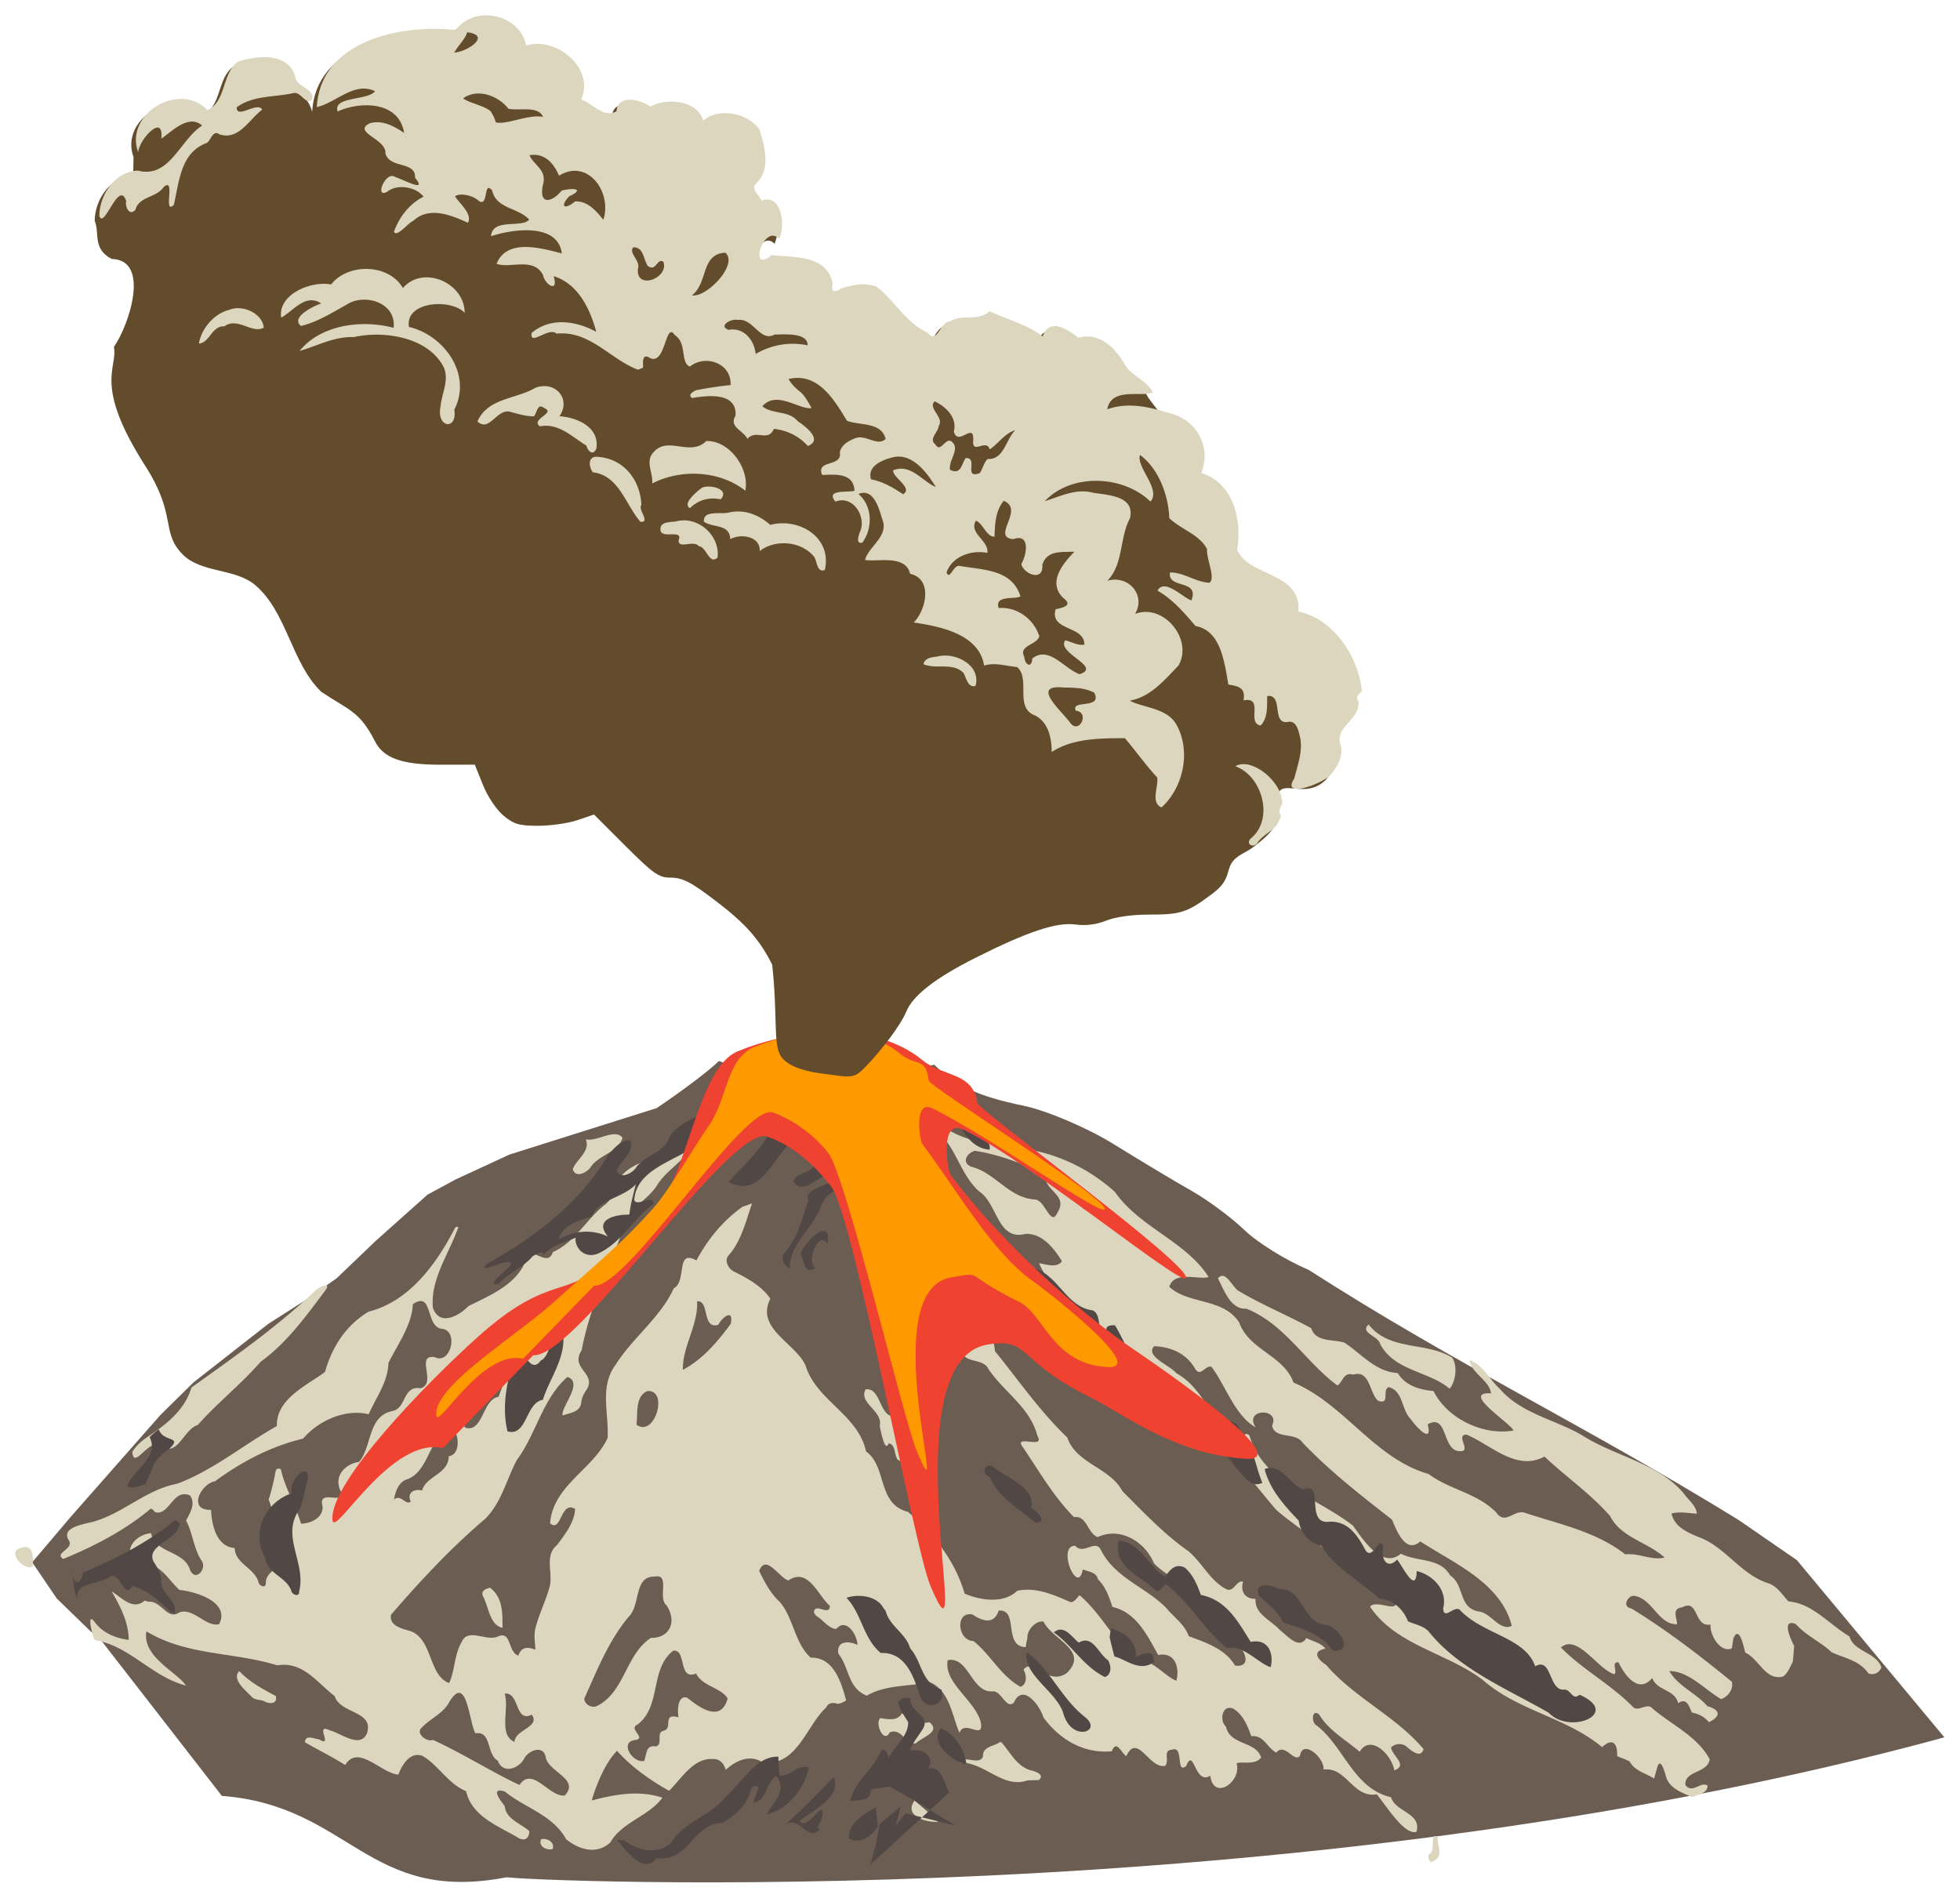
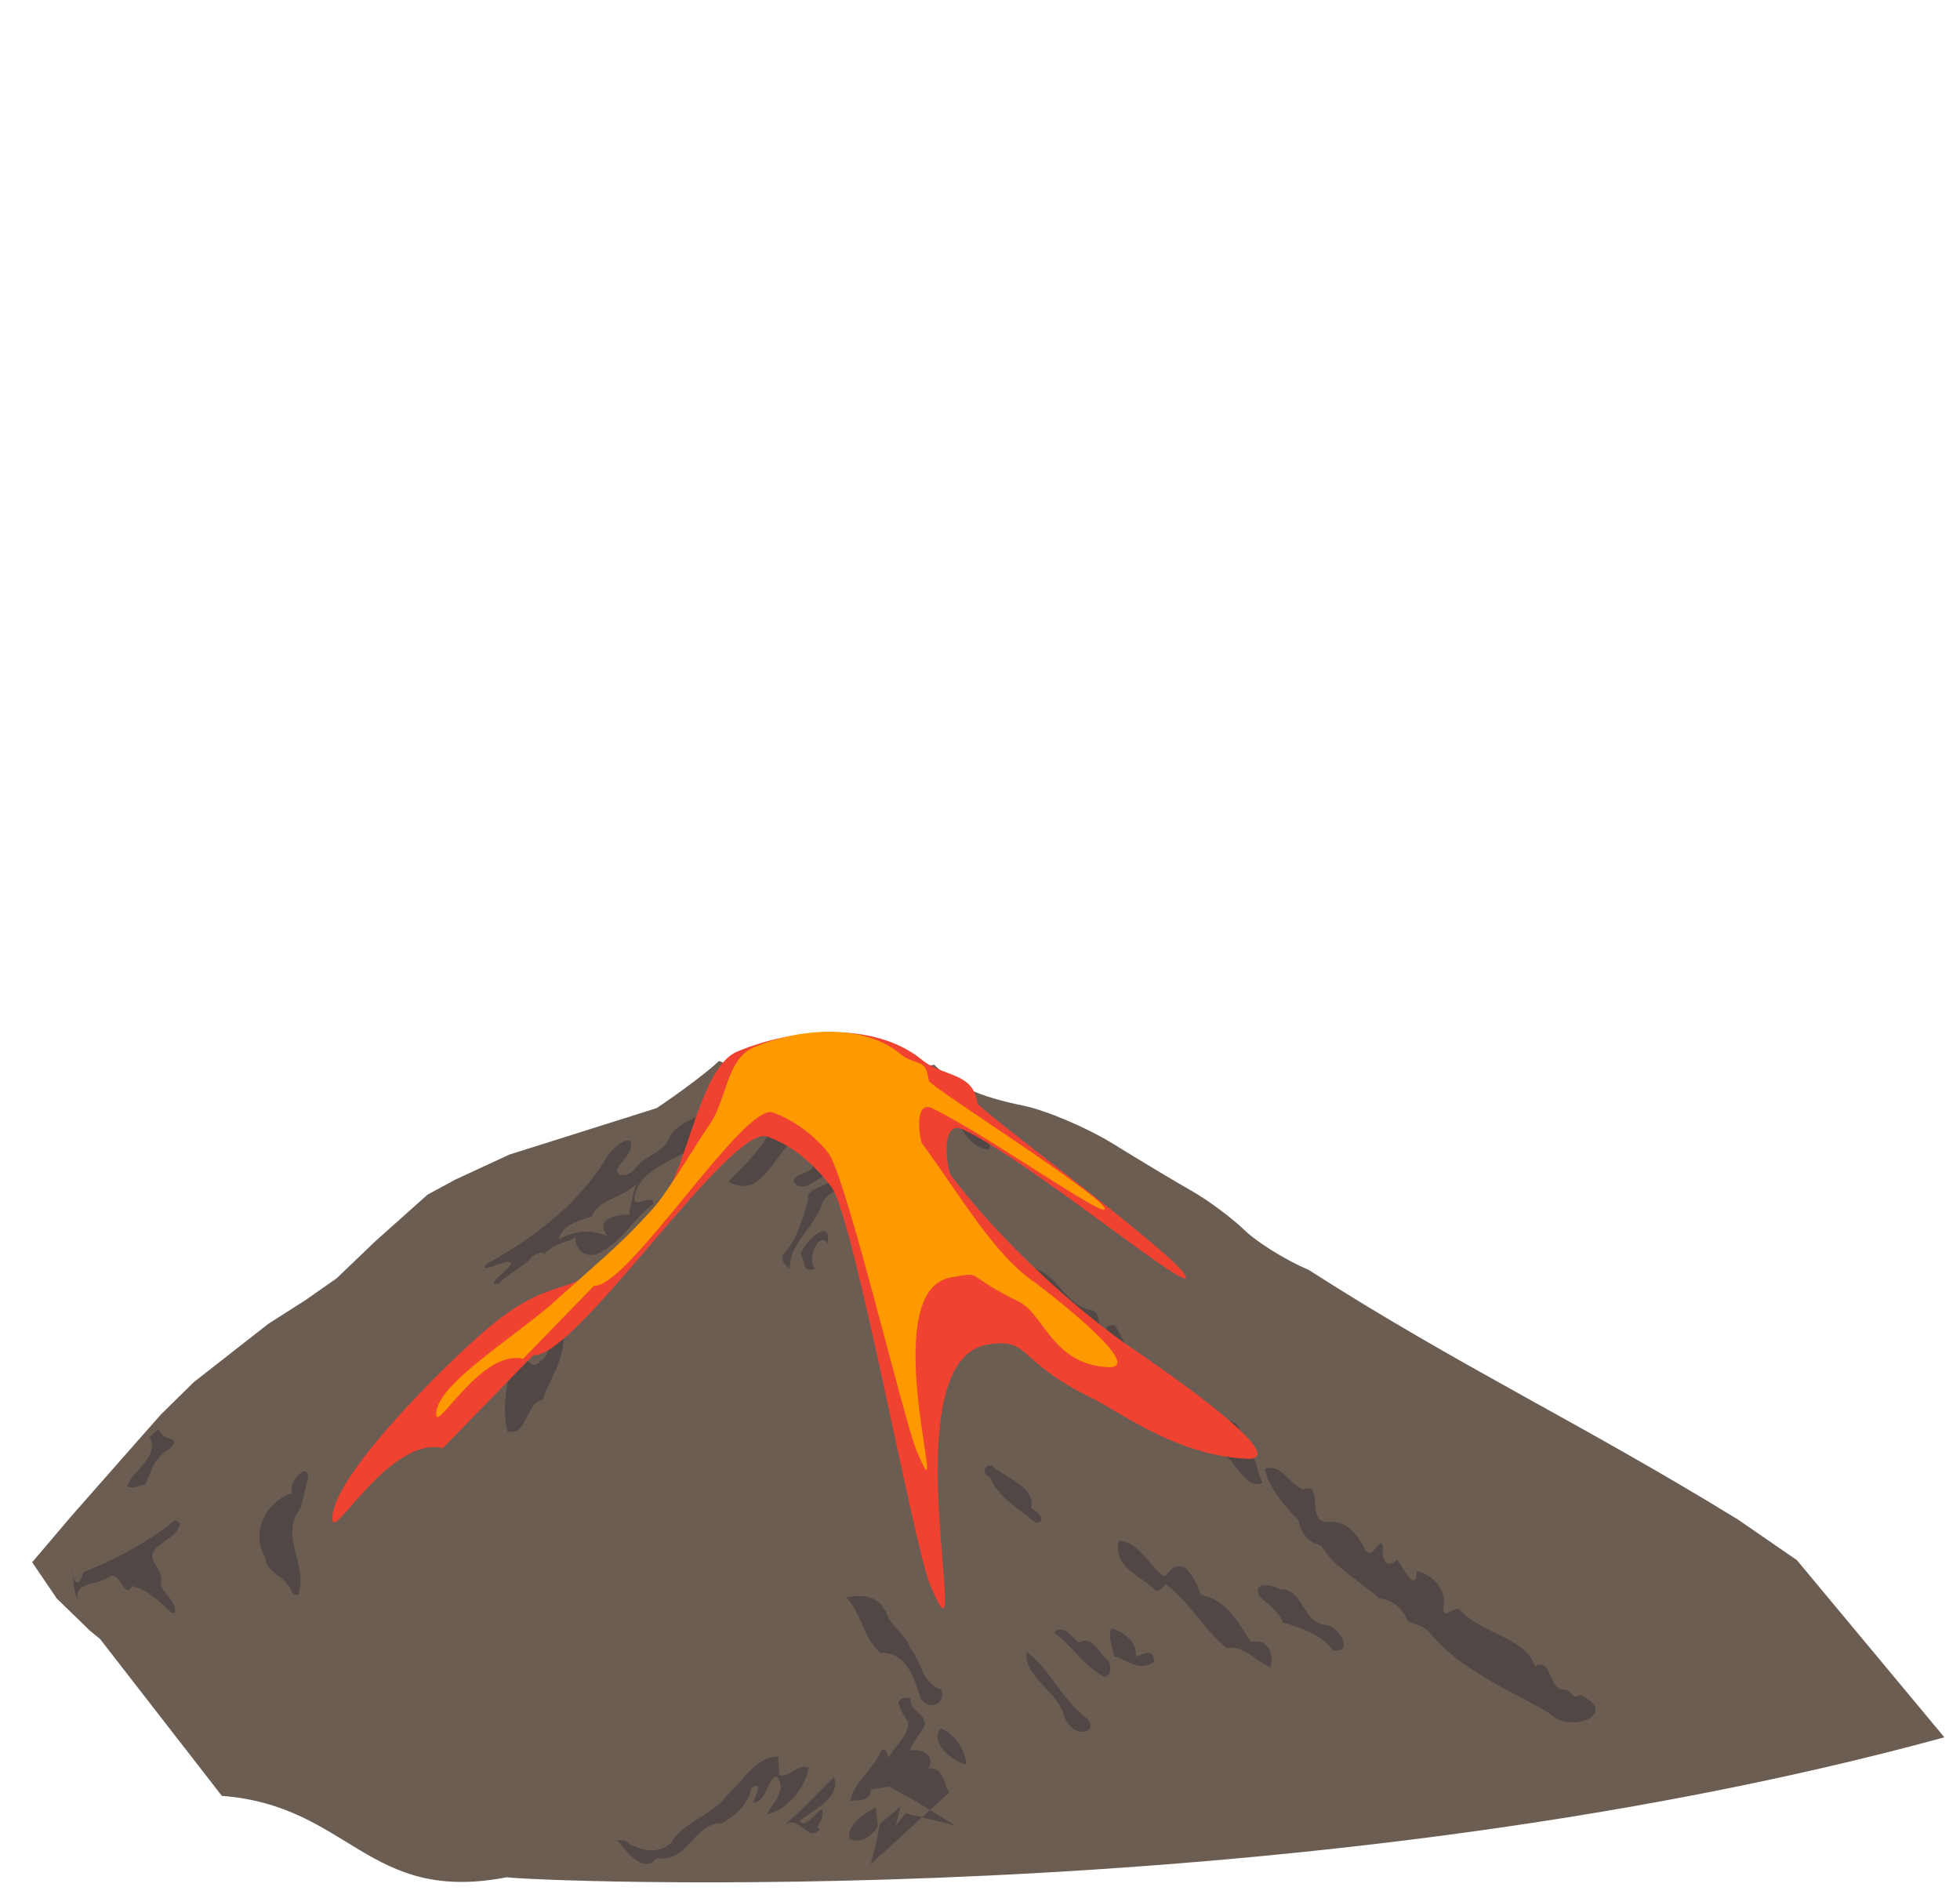
<svg xmlns="http://www.w3.org/2000/svg" height="1642.642" width="1696.344" version="1.1" viewBox="0 0 1272.258 1231.982" id="svg2">
  <style id="style7536" type="text/css" />
  <g id="g7744" transform="matrix(2.951 0 0 2.951 -1503.83 -326.634)">
    <g id="g7762" opacity="1">
      <g id="g7774">
-         <path id="path7533" d="M621.083 523.624c-30.66 5.957-34.452-15.73-62.685-17.9l-26.799-34.522-2.084-1.685-7.427-7.21-5.408-7.969 8.516-10.037 19.714-22.385 7.276-7.167 16.426-12.853 8.192-5.23 6.83-4.78 8.549-8.187 11.46-10.23 6.13-3.316 11.873-5.495 32.407-10.226c5.597-3.756 11.756-8.42 13.686-10.364 14.238 5.977 34.074 3.394 47.361.828 4.78 4.691 9.736 6.972 19.542 8.992 5.153 1.062 14.13 4.883 19.951 8.491 5.821 3.608 13.514 8.22 17.096 10.248 3.582 2.028 8.834 5.926 11.671 8.662 2.837 2.736 9.191 6.671 14.12 8.746 33.115 21.238 59.805 33.623 94.522 54.979l12.854 8.861 32.433 38.97c-143.92 39.336-312.481 31.543-316.206 30.78z" opacity="1" fill="#6c5d53" fill-opacity="1" stroke="none" stroke-width="2" stroke-linecap="round" stroke-linejoin="bevel" stroke-miterlimit="4" stroke-dasharray="none" stroke-dashoffset="0" stroke-opacity="1" />
-         <path d="M715.26 357.413c-.419-.006-.765.26-.735.905.465.594 1.105 1.017 1.653 1.535 3.838 3.701 4.79 9.313 8.792 12.908 4.047 2.577 4.009 10.969 10.2 9.343 3.663-.16 6.29 3.172 8.019 6.032-1.081 1.511-3.427.7-5.015.414 1.474 3.815 4.886 6.702 7.882 9.382.956 2.628.229 6.53 3.332 7.924 2.31 1.538 6.035-3.56 7.474.152 2.117 8.536 16.014 7.604 15.066 17.332 6.972 4.9 12.546 12.58 18.284 19.354 3.793 3.464 8.548 5.871 11.663 10.075 6.092-.133 10.424 5.319 14.236 9.366 2.11 4.048-3.69.156-5.155 1.976 5.76 8.548 16.836 10.09 24.764 16.084 7.824 6.868 18.33 8.205 26.284 14.807 2.052-1.888 3.407-1.249 3.316 1.976.906.427 1.88.705 2.76 1.204 1.146 2.094 3.42 2.501 5.38 3.743.198-.808.423-1.607.659-2.4.636-2.413 1.588.66 1.866 1.691.65 2.802 3.484 3.766 5.818 4.775 1.256-.499 3.396-.803 3.4-2.517-1.493-1.062-3.366 1.938-4.89-.16-.174-3.217 4.878-2.513 5.362-5.631-2.688-5.038-8.32-7.547-12.55-11.145-1.191-1.413-2.844.655-4.218-.243-4.737-4.958-11.416-8.491-15.95-13.205 3.54-3.126 8.087 4.767 11.68 5.867.903-.331-.802-2.829.976-2.597 1.428 2.963 4.443 6.999 7.42 3.435 1.055 2.886 4.894 2.414 5.709 5.547 1.85-1.298 2.36.594 2.988 2.045 1.47.29 2.791.925 3.77 2.132 2.821-1.386 2.395-2.757-.358-3.526-2.483-2.916-6.386-4.32-8.339-7.706 4.204-.065 7.802 4.097 11.4 6.164 1.527-.586 2.73-2.136 2.33-3.826-7.058-5.784-14.289-11.335-22.075-16.118-2.228-.32-.747-3.046.704-2.768 3.948.655 5.208 6.359 9.343 6.237-.09-1.535-1.2-3.492 1.116-3.713 3.632-2.06 2.555 4.474 6.225 3.77-.179 2.334 2.186 6.328 4.695 5.25.118-.764.225-1.533.373-2.287 1.299-2.871 2.216 1.942 2.578 3.21 3.08 1.431 4.41 6.236 8.293 5.273 1.104-.727 1.527-2.106 2.155-3.214.152-1.161.201-2.365.316-3.51-.792-1.474-2.898-6.111.358-4.824 2.254 2.574 5.467 3.914 7.866 6.198 2.669 1.276 6.13 1.744 8.09 4.66 1.276.446 2.354-.102 2.872-1.328-1.215-3.412-6.058-3.4-7.025-6.804-4.436-2.616-8.083-7.257-13.425-7.71-1.374-1.47-2.486-3.385-4.52-4.02-5.738-1.844-9.061-7.475-14.514-9.848-2.665-1.062-5.977-2.284-6.686-5.46 1.832-.498 3.728-.049 5.593.02-.247-1.877-1.975-3.058-2.984-4.55-5.742-6.64-14.93-8.02-22.096-12.57-6-3.59-13.505-4.785-18.257-10.299-2.273-2.01-3.693-5.327-6.694-6.34.552 3.05 4.356 4.399 4.74 7.296-6.693-.35 3.865 6.245 4.962 8.167-6.542 1.219-14.572-2.532-17.61-8.662-3.027-.297-6.115-1.112-7.89-3.971-4.827-.255-7.93-4.185-11.677-6.664-2.494-.841-6.297-.01-7.337-3.186-5.209-2.856-10.912-5.175-16.06-8.262-1.325-.88-2.883-4.707-4.463-2.697 1.424 2.696 2.807 6.88 6.241 6.652 8.415 3.336 12.98 11.682 20.02 16.89 1.28-.723 1.257-3.019 3.522-2.375 3.67-1.146 3.496 4.013 5.438 5.742 2.806.986.768-2.4 2.345-2.993 3.263.86 2.753 4.996 4.866 7.055 1.268 1.832 4.855 5.59 3.705 1.127 4.55-2.54 3.103 6.055 7.166 5.906 2.593.149-1.226-3.724 1.427-3.628 5.426 2.3 10.916 8.129 17.1 4.816 4.71 4.436 10.132 8.178 14.43 13.067 2.369 4.752 8.225 5.731 11.987 9.135-2.734.75-5.75-1.062-8.644-.685-6.229-4.92-14.35-6.618-21.805-9.059-2.586-1.138-4.508 2.852-6.614-.205-4.394-4.36-10.075-4.881-14.861-8.426-11.956-3.442-18.455-15.364-29.702-20.104-2.11-5.967-9.71-7.116-11.945-13.2-3.404-5.434-11.232-3.969-15.374-7.868 1.13-3.685 6.739-1.416 8.65-2.166-5.068-7.882-15.165-10.893-20.591-18.683-5.593-5.087-12.645-8.454-20.092-9.535-2.395-.533-4.832-.856-7.254-1.214-4.074-.354-8.042-1.737-11.286-4.272-.271-.289-.641-.46-.967-.464zm-52.75 2.398c-1.363 1.028-2.97 1.687-4.268 2.81-3.56 3.16-9.332 3.179-12.321 7.154.978 2.258-1.565 4.086-2.886 5.62-4.352 3.183-6.766 8.48-11.845 10.73-1.135 3.598-4.855-1.767-5.8 1.424-1.896 5.624-7.854 8-12.732 10.425-2.159 2.224-6.381 4.531-7.84.389-.56-6.188 3.378-11.633 5.426-17.26.465-.678-.354-.731-.605-.217-4.093 7.9-10.006 16.056-18.962 18.326-5.018 3.012-8.042 7.775-9.591 13.27-3.918 2.916-10.757 5.885-10.585 11.893-7.349 4.128-14.126 9.798-21.913 12.684-7.284 1.34-12.667 7.329-19.898 8.684-1.74.476-5.582 1.238-3.937 3.804 1.184 1.897-3.381 2.734-1.237 4.063 6.728-2.772 13.31-6.16 18.942-10.81.526-.59.895.198 1.287.518 3.134.868 3.884-5.33 7.657-3.663 1.306 1.85-.015 3.819-.872 5.506 1.493 2.813 1.641 6.149 3.412 8.833 1.256 1.752-1.318 4.748-2.525 2.06-1.329-4.379-7.584-3.552-8.62-8.114-1.995.164-4.284 1.611-4.611 3.701.678 1.139 1.272 2.346 1.53 3.663 4.414-2.037 6.63 2.635 9.34 5.121 3.724.377 11.21 2.7 8.743 7.528-2.84.75-5.677-3.712-8.761-2.578-2.639 1.84-3.975-2.661-6.781-2.349-.206-.065-.617-.19-.823-.255-2.62 2.27-5.053-.663-7.284-2.026 1.904 3.29 3.728 6.732 3.758 10.661-2.802-.32-5.73-1.53-7.432-3.86-1.904-2.567-.655 2.688-.042 3.921 7.588 1.166 12.622 8.126 20.08 9.988-2.17-3.119-9.674-6.325-8.714-11.922 8.86 5.388 19.262 4.512 28.777 7.482 5.6-.948 8.67 3.701 12.638 6.77 1.188 3.93 8.806 3.194 7.077 8.236-1.534 3.354-5.715-.107-8.06-.67-3.716-1.847.914 3.925-2.47 1.937-1.101-.114-3.005-1.119-3.09.644 2.933 1.71 5.994 3.183 8.861 5.01 2.844-4.71 7.973 1.87 11.693 2.11.777-2.09 2.555-5.16 5.346-4.105 3.56 2.14 5.605 6.12 9.55 7.753 1.282 5.673 7.272 7.71 11.75 10.41 1.519.643 2.155-.427 2.159-1.638-1.832-1.622-5.19-2.677-5.396-5.467-.81-1.09-3.415-4.288.01-3.229 4.444 3.644 10.494 5.071 13.498 10.505 2.821 2.261 6.659 3.465 9.679.712 2.657-4.57 8.376-5.704 11.491-9.858-5.068-1.724-10.528-.734-15.566.61 1.097-3.64 2.936-8.217 5.567-10.928 3.252 3.606 7.216 6.415 11.457 8.799 2.666-2.62 5.376-7.276 9.58-6.99 1.565-.1 2.475.974 2.886 2.367 2.239-2.044 5.38-3.506 8.156-1.583 7.558.807 9.492-7.985 13.932-12.139.499-1.024 1.42-1.15 2.516-.784.686-.107 1.344-.343 1.874-.804-1.112-4.043-2.745-9.473-7.79-9.359-3.575-3.228-3.74-8.715-6.842-12.306-1.995-1.797-3.378-4.466-4.49-6.766 1.481-3.876 4.383 1.493 6.405 2.087 4.393-2.947 6.411 3.176 9.141 5.593-.046 2.453-3.392-.921-3.499 1.478l.472.7c1.485.853 2.791 2.86 4.432 2.89 2.224-2.562 4.641 1.383 4.668 3.526-1.957-.948-4.64-.922-4.214 1.9 2.505 3.18 1.994 7.52 6.259 9.26 4.146-2.43 9.222-2 13.916-2.962 4.455 1.941 4.935 7.87 6.489 11.121 1.112-3.114 5.604 1.992 4.622-2.516-1.432-4.787-8.224-8.629-7.211-13.457 4.694-.86 5.159 7.3 9.949 6.854 1.88-.05 2.981 4.074 4.596 2.479 1.968-4.413 5.745.72 6.48 3.229 3.48 4.835 8.868 8.072 15.051 7.481 1.04-2.642 2.037.29 3.183 1.086 2.46-5.304 5.045 2.86 8.548 2.12 1.059-1.054-.586-3.48 1.481-3.526 2.719-1.123.796 5.514 3.16 3.55 1.737-4.28 1.832 4.328 5.289 2.143.712 5.646 6.964 1.356 5.795-2.73 1.34-.487 4.032.51 5.395-1.268-1.146-3.678-6.83-2.62-7.737-6.79-1.504-1.301-.837-5.029 1.63-3.936 2.155 1.291 3.119 3.789 3.945 6.039 2.76-.286 3.377 2.432 5.486 3.62 1.915-2.349 4.006 2.46 5.247.61.579-3.602 5.4.487 5.163 3.115 5.007-.712 6.443 6.324 11.697 5.437 2.121 2.536 6.104 9.092 8.75 8.25 1.12-4.195-4.55-4.256-5.62-7.61-8.232-1.939-10.243-10.955-16.27-15.726-1.382-.632-1.112-3.953.503-2.414 2.128 3.514 5.932 5.6 8.887 8.136 2.364-3.97 7.051.633 7.61 4.101 3.085-1.169-.384-3.065-.723-5.037 1.025-.998 2.658-1.01 3.663.022.964.823 2.936 2.365 3.496.324-6.1-7.238-15.185-11.251-21.418-18.497-1.591-1.013-3.43-2.943-.16-3.602-1.055-1.275-2.787-1.603-4.207-2.315-1.634 2.695-4.276-.64-5.845-1.794-1.976-2.197-5.558-3.46-5.334-6.834-2.44.011-3.331-1.725-2.734-3.777-1.542-.358-1.892 2.246-3.552 1.72-3.663-1.834-5.384-5.813-8.422-8.387-5.395-3.773-9.93-8.601-14.556-13.231-2.814-5.282-10.156-6.002-12.132-11.808-5.974-5.708-10.725-12.6-15.927-19.019-.24-5.125-5.33-8.536-8.265-12.522-2.262 1.245 2.85 2.813 1.606 4.781-1.1 2.464.545 5.038-.635 7.597.361 2.966 4.724 1.58 5.878 4.104 3.442 5.09 9.184 8.446 10.772 14.713 1.873 3.13-5.826-.7-3.038 2.7 3.46 5.166 6.643 10.68 11.075 15.15 2.92-.4 2.902 3.521 5.213 4.397 4.748-2.258 10.273.743 12.401 5.788 2.51 2.7 7.364 4.2 7.19 8.7 4.797-.011 4.42 7.265 9.14 8.069 2.887.24 6.07 6.328 1.467 5.692-2.068-3.617-6.496-5.08-10.155-6.458-.937-2.57-3.088-4.017-4.767-5.981-4.314-4.653-11.331-6.656-14.5-12.854-1.187-2.734-3.879 1.1-5.714-1.052-4.185-.045.59 11.233 1.653 5.217 1.21.453 3.072.632 3.342 2.159 1.725 1.694 2.449 3.845 3.183 6.076 5.293 1.203 7.646 6.249 10.079 10.582 3.636-.716 4.759 2.631 4.001 5.65-2.54-.871-5.646-5.235-8.95-4.375-4.863-4.538-7.395-10.12-12.34-14.43-.629.533-1.055 1.511-1.98 1.523-3.633-1.565-7.548-3.378-11.732-2.51-3 2.947-8.156 2.087-11.583.644-2.113-7.288-6.811-13.167-12.47-18.002-6.8-1.687-4.557-9.968-9.214-13.277-1.77-8.175-10.973-11.156-13.326-18.97-2.334-4.953-11.046-8.128-7.722-14.628-1.808-2.718-5.136-4.573-8.163-6.054-1.146-.666-2.064-2.451-.96-3.548 2.792-3.183 3.839-7.795 5.091-11.362-.704.255-1.413.506-2.117.754-4.344 3.11-7.57 7.074-10.117 11.788-4.668-2.612-2.017 4.615-4.991 6.134-2.86 6.366-9.013 10.828-12.812 16.856-3.564 4.782-1.413 10.71-1.733 16.071-3.141 6.865-12.047 10.475-12.649 18.768 2.536 2.204 2.247-5.09 5.502-3.16-.137 2.98-2.261 5.615-3.986 7.96-2.886 2.282-.75 6.28-1.668 9.348-.883 3.096-2.353 5.978-3.13 9.127-.312 1.504-.01 3.027.035 4.55-1.66-.731-3.106-.659-3.735 1.276-2.337-.766-1.489-5.526-4.459-4.223-2.612 1.23-6.605-2.04-8.018 1.249-1.645 2.726-1.5 6.545-2.768 9.008-4.497-1.671-3.568-9.465-8.358-11.384-1.812-.545-4.892-1.135-4.4-3.648 6.457-7.485 13.226-14.735 20.757-21.136 3.568-3.598 4.616-8.559 6.904-12.884 4.268-5.746 5.677-13.52 11.13-18.277 3.7 1.18-1.592 6.793-1.036 8.468 1.553-.567 3.803-.72 4.066-2.745.08-.929.45-1.782.937-2.559 2.959-3.963-3.594-4.827-.826-9.057 1.679-9.055 5.566-16.983 8.769-25.622.232-5.163 5.658-6.945 7.995-10.935 2.426-3.815 8.312-6.366 8.206-11.323zm-17.778.37c-1.905.047-4.538 1.56-6.29 1.122 1.117 2.581-2.116 4.47-2.851 6.56.62 2.202 3.385.617 4.09-.681 1.915-2.52 5.76-2.989 6.857-6.18-.427-.635-1.06-.84-1.806-.822zm79.28 3.65c5.305.789 10.658 2.853 15.414 5.187-.156 3.77 5.289 4.427 2.738 8.475-1.459 3.168-2.673-2.856-4.905-2.955-5.79-.342-8.688-5.886-14.057-7.22-2.159-.943-.933-2.984.81-3.487zm23.97 9.768c2.357.014 3.79 2.113 3.494 4.58-1.774-.675-6.446-2.277-3.978-4.554.165-.018.326-.026.483-.025zM581.225 393.44c-.642.02-1.982.763-2.341 1.225-8.37 7.92-17.827 14.545-27.167 21.235-1.477 4.984-5.57 8.178-9.903 11.015-1.211.857-2.353 1.877-3.111 3.168.346 4.078 3.583-3.088 6.294-1.485 3.594 2.932 4.992-3.575 8.118-4.466 4.333-4.904 9.526-8.963 13.82-13.902 5.819-4.196 10.057-10.139 14.329-15.824.48-.728.346-.977-.04-.966zm20.894 3.437c2.386-.04 1.548 5.729 4.67 6.108 3.816.369 1.927 8.083-1.614 6.21-4.31-.552.632 5.86-3.088 6.873-3.971-.693-3.023 4.587-6.34 5.04-5.27 1.215-4.314 7.753-7.154 11.153-3.244.438-5.73 3.355-3.98 6.576.808 3.114-5.235-.868-4.047 3.228.107 2.533-2.634 3.75-4.748 3.793-1.203-4.132-3.499-7.756-4.454-11.99-1.25-.54-1.15.742-1.386 1.744a50.186 50.186 0 01-1.287 4.972c1.61 3.575.64 8.095 4.203 10.905.301 3.655-4.873 4.257-4.824 7.41.057 1.305-1.565.65-1.64-.317-.987-3.06-5.114-3.94-5.201-7.379-4.055-.274-5.06-5.151-5.213-8.388-5.277.11-2.151-5.802.88-6.29 5.848-4.306 12.313-7.694 19.384-9.389 3.442-4.036 9.381-6.606 14.415-5.346 1.652-3.77 4.23-7.067 4.352-11.3 2.048-4.09 5.19-8.45 5.369-12.927.708-.477 1.261-.683 1.703-.69zm61.069.041c2.465.182.857 6.224 4.42 5.191.659-1.473 3.461-3.83 2.73-.22-2.878 3.914-6.187 7.828-10.535 10.124-.114-5.144 3.38-9.748 3.133-15.093.088-.006.172-.007.252 0zm-39.343 3.608c.996.023.295 2.076-.091 2.825.536 5.467-2.951 9.842-4.474 14.586-3.633.579-3.389 8.103-7.447 6.759-1.207-5.796.262-12.699 2.745-18.113 3.442-.167 5.12-4.154 8.28-5.707.436-.252.757-.355.987-.35zm186.81 1.512c-2.076 1.839 2.22 2.52 2.55 4.348 3.237 5.943 10.624 5.86 15.25 9.77 1.16-1.242 1.938-4.786.563-6.835-5.73-3.568-13.738-1.367-18.364-7.284zm-47.172 4.775c3.708.144 7.109 1.61 9.001 4.968 1.207 2.003 2.304-1.016 3.648-.388 3.13 4.242 5.114 10.676 9.63 13.243-2.624-4.193 5.512-4.3 3.658-.378.548 3.115 5.106 1.341 6.717 3.782 6.031 6.32 12.797 11.571 19.654 16.917 1.013 2.49 3.066 7.634 6.218 4.793 7.555 4.912 17.709 9.116 20.13 18.566-2.661 1.31-4.538-2.894-7.33-3.157-4.511-.872-2.988-5.825-6.236-7.923-2.19-3.979-7.31-2.935-10.82-4.786-4.124 3.45-8.274-3.008-10.555-6.176-7.946-6.16-19.677-9.332-22.796-19.894-2.22-1.413.145 3.24-1.607 2.01-6.59-3.891-7.851-11.956-14.423-15.63-1.405-1.732-6.998-3.776-4.89-5.947zm-63.16 9.473c-.104 0-.212.013-.324.03-1.641 3.05 3.918 4.714 3.096 8.012.236 1.04 1.15 6.08 1.976 3.849 2.014.255.833 4.15 2.943 3.868-.118-3.336-.366-6.712-1.124-9.964-3.806 1.114-3.342-5.873-6.567-5.795zm-48.105.393c4.445-.046 1.354 10.302-2.615 7.394.316-2.373-.336-6.276 2.398-7.384.074-.006.147-.009.217-.01zm-42.953 8.396c1.272 1.047 1.718 5.56-.947 5.94-.1 4.01-4.98 4.299-5.871 7.531-1.897-.441-3.37.613-2.506 2.414-1.073 1.02-2.087-1.71-3.678-.43.331-1.854 1.028-3.918 3.039-4.5 5.018-1.988 4.496-9.957 9.964-10.955zm-36.796 17.44c2.086.045.77 4.068.557 5.735-2.037-.534-3.614-5.018-1.02-5.689.17-.034.324-.05.463-.046zm-57.303 8.472a2.306 2.306 0 00-.62.125c-3.423.442-.567 4.345 1.66 4.33.145-.05.43-.141.575-.19.187-1.516.188-4.35-1.615-4.264zm138.93 6.437c2.773-.043.127 4.883 2.184 6.478 2.387 3.85.327 7.162-3.488 7.07-5.567 3.607-5.727 11.755-11.708 14.9-1.177.697-2.871-.153-2.97-1.527 2.821-6.233 5.285-12.622 9.736-17.972 2.696-2.555 1.138-8.894 5.616-8.872.236-.049.444-.074.63-.077zm-36.698 2.532c-1.02.183-2.151.777-1.5 1.961 1.173 2.266 1.466 6.271 4.234 6.842-.011-3.19.114-6.663-2.734-8.803zm112.274 5.002c3.904.153.652 7.921 5.557 8.047.072-.678.206-1.345.374-2-.187-1.781 1.983-3.982 3.548-3.59 1.824 3.865 10.132 6.37 5.129 11.255-3.046 2.292-5.886-.83-8.16-1.405-.609-.03-1.08.206-1.363.754.674 1.12.804 3.202-.693 3.716-4.39-2.456-6.51-7.025-10.349-10.067-3.571-.118-4.055-6.686-.16-5.822 1.977 1.333 4.668 2.41 5.715-.88.142-.01.275-.013.401-.008zm-71.712 8.82c2.624.086.849 6.605 4.759 5.041 1.397 2.825 5.532 3.111 6.933 5.48-1.436 5.345-6.043 2.15-8.913-.184-2.182-.582-2.152 3.05-1.882 4.326-3.815-1.047-1.005 2.581-3.43 2.993-1.565.51.11 2.931-1.565 3.419-2.304-.385-1.976 1.785-2.574 3.179-2.566.582-5.586-4.283-1.866-4.61 2.418-.43-1.725-2.464.396-3.378 5.338-4.013 2.654-12.24 7.875-16.254.094-.011.183-.015.267-.013zm-95.714 4.492c-1.801 1.763 1.393 4.268 2.707 5.647.67.742 1.74.613 2.62.918 1.093.712 3.168.826 2.7-1.063-2.89-1.557-5.803-3.076-8.027-5.502zm48.352 4.799c1.913.076 2.443 6.65 3.551 8.9 3.64-.601 2.395 4.554 4.95 6.024 1.161 3.08 4.805 1.736 5.978-.78 1.04-1.52 3.91-2.639 4.527-.164.388 3.408 7.665 4.889 4.23 8.594-3.38.457-7.127-6.592-9.964-2.308-6.4-3.02-12.527-6.952-19.019-9.915-1.569.53-3.97-1.599-2.402-2.787 1.751-1.877 4.633-3.023 5.947-5.498.901-1.505 1.617-2.09 2.202-2.067zm10.307.148c3.009.096 1.967 6.425 5.67 4.64 1.942 2.753-3.674 3.267-3.8 5.99-3.617-1.508-1.085-7.387-2.174-10.62a2.44 2.44 0 01.304-.01zm87.094 4.39c-1.085 1.713-3.02 1.267-4.74 1.016-1.325 1.04.765 5.757 2.037 3.141 2.7-1.062 3.266 2.63 5.753 2.41 1.222-1.302 5.719-2.559 2.962-4.645-2.303.697-4.17-1.999-6.012-1.923zm21.562 6.282c-1.374 1.001-3.81.905-3.746 3.175-.78 2.12-4.421-.53-5.057 1.336 5.414-.137 9.443 5.857 14.873 3.91l2.463-.056c1.497-1.25-.978-1.996-1.892-2.178-3.035-.948-4.372-3.968-6.355-6.157l-.286-.03zm-18.779 12.865c-2.47 3.309 2.43 4.904 5.156 4.676-1.595-1.698-3.408-3.153-5.156-4.676zm114.455 7.822c-1.024.04.208 3.4-1.334 3.989-.263.624.01 1.207.331 1.76 3.27-.949 1.481-3.378 1.595-5.544-.253-.148-.445-.21-.592-.204zm-196.119.625a2 2 0 00-.5.078c-.652 1.576 1.214 2.486 2.535 2.151.497-1.312-.835-2.266-2.035-2.23z" id="path10" fill="#dcd6be" />
+         <path id="path7533" d="M621.083 523.624c-30.66 5.957-34.452-15.73-62.685-17.9l-26.799-34.522-2.084-1.685-7.427-7.21-5.408-7.969 8.516-10.037 19.714-22.385 7.276-7.167 16.426-12.853 8.192-5.23 6.83-4.78 8.549-8.187 11.46-10.23 6.13-3.316 11.873-5.495 32.407-10.226c5.597-3.756 11.756-8.42 13.686-10.364 14.238 5.977 34.074 3.394 47.361.828 4.78 4.691 9.736 6.972 19.542 8.992 5.153 1.062 14.13 4.883 19.951 8.491 5.821 3.608 13.514 8.22 17.096 10.248 3.582 2.028 8.834 5.926 11.671 8.662 2.837 2.736 9.191 6.671 14.12 8.746 33.115 21.238 59.805 33.623 94.522 54.979l12.854 8.861 32.433 38.97c-143.92 39.336-312.481 31.543-316.206 30.78" opacity="1" fill="#6c5d53" fill-opacity="1" stroke="none" stroke-width="2" stroke-linecap="round" stroke-linejoin="bevel" stroke-miterlimit="4" stroke-dasharray="none" stroke-dashoffset="0" stroke-opacity="1" />
        <path id="path7509" d="M688.371 346.68c-7.91 1.54-14.675 6.135-22.51 7.994-3.01 1.988-7.403 3.007-9.09 6.34-1.097 3.216-5.18 3.778-7.163 6.345-.721 1.315-3.63 2.966-4.339.78.736-2.107 4.136-4.074 2.891-6.628-2.168.065-3.516 1.814-4.799 3.24-6.05 10.338-15.854 17.948-26.555 23.874-2.196 2.107 2.105.188 3.238-.108 6.359-1.498-5.204 5.276-.783 4.584 2.198-2.411 5.392-3.574 7.467-6.04.823-.586 3.146-1.713 2.21.121 1.509-2.518 4.733-3.079 7.278-4.253-.287 1.854 1.584 4.683 4.771 3.574 5.358-2.373 7.81-7.727 12.373-11.015-.19-2.376-3.54.781-4.239-.798.47-7.693 11.147-8.851 15.97-13.977 1.933-.966 3.995-3.45 6.43-2.6 1.362-3.371 6.937-7.62 10.643-6.943.22.391.435.79.663 1.188 1.463-.97 3.395-.732 3.642 1.11.554-.28 1.161-.317 1.761-.151-.09-1.103-.035-3.187 1.715-2.4-.074 5.295 4.53-3.65 5.669 1.435 1.76 1.098.397 3.114.615 4.724 4.66-2.392 1.65-9.076-2.855-9.551-1.69-.16-3.375-.38-5.003-.846zm12.848 1.987c-.402.009-.806.028-1.212.061-.328 1.867-.798 3.9.166 5.668 1.779-4.645 1.061 5.262 4.75 1.662-3.782-4.3 2.004-1.752 4.062.33 3.401-.794-.316-4.578-1.858-5.72 3.333-1.299 4.072 2.782 5.935 4.492 2.602-.623 4.693 2.95 7.611 2.907 1.23 2.573 3.276 5.257 6.563 5.517.789-2.273-4.024-3.355-2.064-4.93-3.624-1.026-3.39-5.495-6.351-6.989-5.964-.62-11.57-3.126-17.602-2.998zm-21.091 7.261c-1.122 6.112-6.225 10.285-10.251 14.715 7.002 3.99 10.08-5.92 14.004-8.928-3.997.461-.821-4.327-3.753-5.787zm13.4 4.66c-2.712.95-3.11 4.394-4.872 6.33-.69 2.13-4.147 1.516-4.52 3.737 2.697 3.667 6.517-3.462 9.869-1.376-1.097 2.295-7.69 2.511-6.6 5.442-1.254 3.597-2.267 8.233-5.168 11.483-1.151 1.123-.135 2.885 1.1 3.524-.096-5.425 5.003-8.703 6.817-13.581 1.175-4.27 6.91-4.05 8.48-7.735-1.44-2.71-3.77-5.017-5.105-7.824zm-44.111 10.633c.038.235-1.265 4.587-1.358 6.65-3.687-.045-7.765 1.313-4.72 4.815-3.588-1.639-7.305-1.367-10.854.648.786-3.182 4.346-4.144 7.258-5.029 1.505-3.858 6.95-4.097 9.674-7.084zm62.754 4.547c-.722.079-1.188.828-1.042 2.71-2.153 2.231-6.695 8.436-.497 7.78-.59-3.6 2.364-6.254 5.986-6.809-.76-1.532-3.07-3.83-4.447-3.68zm-21.351 5.706c-1.6-.07-4.738 3.355-5.097 5.133 1.112 1.673.374 4.436 3.25 3.045-2.14-1.231.604-8.48 2.67-5.435.314-1.958-.096-2.711-.823-2.743zm44.94 7.946c-1.63.178-.419 1.978.041 2.782 4.738 3.14 7.519 8.242 12.204 11.395 2.02 4.577 7.754 6.819 8.752 12.341 4.103 3.623 6.913 8.712 12.271 11.309 3.319 3.554 9.871 1.279 12.157 5.968 1.652 1.535 3.363 5 6.094 3.639-1.587-3.563-1.688-7.739-4.897-10.374.434-2.744-2.757-4.213-5.036-2.703 1.374 2.703-3.05 1.803-3.41-.184-3.782-1.544-2.482-6.186-5.314-8.105-2.445.95-1.06 5.086-3.8 5.133-5.247-5.07-6.22-12.419-9.982-18.418-.954-.016-2.55.043-1.582 1.803-2.81.605-.98-4.167-3.366-5.095-6.112-.748-7.821-8.923-14.132-9.491zm-25.795 10.774c-1.674 2.403-1.519 9.411 2.81 7.469 2.127-1.203.945 3.668 3.364 3.03-.502-3.976-3.822-7.955-6.174-10.5zm-77.378 3.334c-1.746-.013-1.848 5.554-4.071 6.458-1.986 2.807-3.422-1.445-4.766-2.625-2.523 5.473-3.935 12.41-2.522 18.174 4.35 1.245 3.924-6.27 7.779-6.937 1.516-4.78 5.133-9.239 4.44-14.692-.328-.26-.61-.376-.86-.378zm-88.034 21.568c-.744.496-1.404 1.098-2.047 1.703 2.211 4.459-3.563 7.081-4.952 10.811 1.216.711 2.738-.161 4.014-.411.689-1.482 1.296-3 1.928-4.497.778-1.309 1.972-2.357 3.242-3.243 3.317-2.947-1.4-1.49-2.185-4.364zm32.05 9.26c-1.19.048-3.347 2.528-2.82 4.792-6.01 2.049-9.045 8.932-5.84 14.122.17 3.435 4.583 4.214 5.7 7.25.103.965 1.844 1.58 1.754.276 1.645-6.466-4.296-12.367.256-18.325.503-1.649.94-3.32 1.26-5.002.77-2.294.403-3.141-.311-3.112zm150.721-1.297c-1.654.125-1.51 1.97.001 2.528 1.78 4.423 6.437 7.005 10.065 10.038 2.85-.012.303-2.62-.947-3.193 1.037-4.655-5.568-6.61-8.764-9.374a2.616 2.616 0 00-.355.001zm61.716.52a3.218 3.218 0 00-1.263.272c1.129 4.46 4.285 7.983 7.481 11.311.43 2.725 2.09 4.82 4.952 5.516 3.1 5.059 8.496 7.69 12.765 11.652 3.14.26 5.304 2.365 6.34 5.011 1.527.678 3.379.963 4.53 2.213 6.632 8.31 17.3 12.625 26.424 17.897 4.756 4.953 16.009.08 6.778-3.971-1.672 1.42-1.897-1.427-3.59-1.11-3.232-.033-2.528-7.232-6.18-5.145-2.177-6.41-11.525-6.95-16.657-12.5-1.27-.763-3.49 2.426-3.578-.264 1.015-3.81-2.043-7.273-5.823-8.192-.105 5.326-3.144-1.147-4.306-2.522-2.235 2.348-3.587-.295-3.058-2.566-.527-3.472-2.315 3.111-3.927.463-1.696-3.16-3.854-6.645-8.3-6.185-4.924.173-.636-9.092-5.394-7.132-2.334-.75-4.367-4.76-7.194-4.749zm-240.877 11.524c-.122.01-.25.071-.386.222-5.893 4.785-12.826 8.334-19.927 11.269-.474 2.617-1.724 2.758-2.229.893.175 1.751.283 3.56 1.103 5.05-.986-3.888 4.537-3.18 6.866-4.929 2.472-1.755 3.338 5.332 5.093 1.967 3.352.849 5.969 3.276 8.444 5.74.22.06.661.176.882.236.795-3.11-3.744-4.42-2.875-7.658-.304-1.31-.964-2.503-1.71-3.625-1.936-3.726 5.485-4.848 5.734-8.457-.319-.232-.629-.728-.995-.708zm-22.54 12.383a21.808 21.808 0 00-.213-1.649c.015.658.094 1.209.213 1.649zm230.065-7.873c-1.38 6.014 5.102 7.705 8.26 11.087.984-.033 1.416-1.022 2.073-1.57 5.36 4.188 8.18 9.707 13.456 14.126 3.5-.94 6.903 3.346 9.626 4.156.74-3.037-.53-6.356-4.385-5.552-2.686-4.272-5.302-9.26-10.963-10.333-.832-2.213-1.65-4.346-3.523-5.998-2.222-1.088-3.3.61-4.393 1.975-3.559-2.113-5.497-7.773-10.151-7.892zm31.93 9.789c-1.078.084-1.742.692-1.04 2.285 1.831 1.924 4.153 3.318 5.207 5.864 3.926 1.289 8.672 2.643 10.953 6.21 4.915.523 1.392-5.486-1.686-5.656-5.044-.688-4.803-7.972-9.91-7.844-.955-.504-2.447-.944-3.524-.86zm-89.207 2.329c-.963.004-1.882.161-2.613.432 3.383 3.514 3.679 8.996 7.556 12.137 5.369-.237 7.227 5.151 8.5 9.167.92 3.65 6.04 2.665 4.814-1.108-4.578-1.636-4.13-5.988-6.868-9.106-.966-3.34-4.507-4.794-5.385-8.194l-.518-.689c-1.026-1.912-3.365-2.648-5.486-2.64zm55.624 7.09a13.351 13.351 0 00-.353 2.009c.324 1.42.663 2.822 1.043 4.238 2.433.52 5.526 3.571 8.718 1.205-.021-2.985-2.122-1.878-3.968-1.15.12-3.438-2.46-5.25-5.44-6.3zm-11.263.33c-.44.023-.898.208-1.376.623 4.153 2.948 6.512 7.464 11.24 9.812 1.581-.55 1.397-2.629.655-3.732-2.17-1.508-3.325-5.633-6.396-3.84-1.209-.961-2.552-2.945-4.123-2.863zm-7.308 4.963c-.972 4.851 6.344 8.527 7.974 13.277 1.748 6.67 8.811 4.244 4.898 1.058-5.227-4.044-7.681-10.493-12.872-14.335zm-26.808 10.047c-.618.052-1.12.352-1.437 1 .247 1.624 1.302 2.94 2.143 4.327.078 3.09-2.958 5.259-4.315 7.872-.163-.785-.633-2.404-1.669-1.573-1.54 4.072-5.867 6.704-6.727 11.08 1.905-.257 4.61.093 4.482-2.555l4.118-.632 5.7 3.214 8.86 5.381-11.023-2.73-2.127 2.665 1.059-4.179-4.606 3.865-.868 4.59-1.154 4.333 17.291-15.843c-1.117-1.92-1.467-5.839-4.582-5.273 1.638-2.62-1.297-4.586-4.065-3.921.586-1.777 1.917-3.212 2.867-4.815 1.804-2.932-3.063-3.681-2.723-6.652-.44-.127-.853-.185-1.224-.154zm-3.405 19.519l-.389.554zm11.275-12.83c-2.512 3.227 2.43 7.223 5.655 7.991-.335-3.408-2.722-6.854-5.655-7.99zm-36.114 6.257c-4.24.112-6.936 4.624-9.629 7.224a31.435 31.435 0 01-1.518 1.555c-3.224 4.229-9.288 5.502-12.016 10.134-3.154 2.826-7.266 1.717-10.32-.476-.544-.052-1.084-.09-1.625-.134 2.032 2.353 5.9 7.818 8.75 3.986 6.912 1.148 8.158-7.777 14.333-7.663 3.158-1.74 5.887-4.328 6.514-7.88 2.91-1.388.589 2.047.435 3.36 3.058-.366 2.744-4.846 5.079-5.825 2.382 3.187-.726 5.695-2.182 8.432 4.886-1.117 8.435-6.035 9.306-10.32-2.6-.916-4.169 2.25-6.489 1.683-.127-1.357-.23-2.721-.223-4.073a5.76 5.76 0 00-.416-.003zm12.609 4.453c-3.29 3.294-7.227 7.524-11.1 10.808 3.495-2.99 5.22 3.917 8.097.649-1.326.007.438-1.82.428-2.638.825-4.867-3.483 3.485-4.917.84 3.084-2.52 9.194-5.154 7.492-9.659zm9.208 6.695c-2.588 1.411-6.173 3.63-5.88 6.811 2.414 1.506 5.215-.607 6.365-2.697l-.484-4.114z" fill="#514846" fill-opacity="1" />
        <g id="layer1" transform="matrix(.8 0 0 .8 423.287 -44.6)" fill="#f04230" fill-opacity="1">
          <path id="path12619" d="M254.492 566.746c11.846.901 54.279-63.724 64.384-60.12 6.95 2.48 12.656 7.38 17.568 13.768 6.207 8.07 22.66 98.743 27.24 109.666 12.96 30.91-11.859-62.048 15.92-66.273 11.696-1.907 7.662 4.506 28.092 14.53 8.673 4.256 23.526 15.946 42.987 16.894 14.79.72-30.635-29.764-30.635-29.764-14.691-9.805-37.033-29.78-50.777-48.332-.864-.914-3.144-15.588 3.475-12.423 17.805 8.513 59.62 42.903 61.181 40.86 2.29-2.997-57.064-46.233-57.328-48.201-1.147-8.54-9.343-7.032-15.136-11.783-13.128-10.766-35.202-8.83-50.883-2.32-9.932 4.124-13.556 30.602-19.971 39.725-4.836 6.877-10.138 10.877-15.589 16.877-11.046 12.16-15.277 3.537-35.63 21.756-13.763 12.32-41.177 40.287-40.063 50.52.533 4.898 16.001-23.184 30.343-19.836z" fill="#f04230" fill-opacity="1" />
        </g>
        <g transform="translate(480.195 37.026) scale(.629)" id="g7708" fill="#f90" fill-opacity="1">
          <path d="M254.492 566.746c11.846.901 52.449-64.181 62.554-60.577 6.95 2.48 14.486 7.838 19.398 14.225 6.207 8.07 26.319 93.254 30.899 104.177 12.96 30.91-15.518-56.559 12.261-60.784 11.696-1.907 3.088-1.44 23.517 8.583 8.674 4.256 11.634 21.893 31.094 22.84 14.79.72-25.145-29.306-25.145-29.306-14.691-9.805-26.055-30.236-39.799-48.79-.864-.913-3.144-15.587 3.475-12.422 17.805 8.513 58.706 37.414 60.266 35.371 2.29-2.997-61.18-43.03-61.445-45-1.147-8.54-4.311-4.744-10.104-9.495-13.128-10.766-35.202-8.83-50.883-2.32-9.932 4.124-9.44 18.251-15.854 27.374-4.836 6.878-14.255 23.228-19.706 29.228-11.046 12.16-14.362 14.515-34.715 32.734-13.763 12.32-42.092 29.31-40.978 39.541.533 4.9 16.001-23.184 30.343-19.835z" id="path7710" fill="#f90" fill-opacity="1" />
        </g>
        <g id="g7698">
-           <path d="M615.238 115.15c-2.45.069-4.844 1.083-6.402 3.226-11.617-1.318-29.756 2.098-30.575 16.936-.837-3.73-4.574-5.204-4.765-6.824-1.036-3.1-3.73-4.115-6.652-4.148v-.002c-2-.023-4.105.415-5.861.96-3.693 2.577-2.533 8.748-6.786 10.69-6.119-6.443-18.336.826-15.225 9.264l-.073 4.04c-4.92.149-8.452 5.29-8.468 9.954 1.15 2.854-.536 6.131 3.73 8.4 8.595.185 3.855 14.528.505 19.343.877 4.763-4.599 8.228 6.916 26.227 7.07 11.053 3.267 14.503 8.26 19.486 4.08 4.071 11.557 2.966 15.935 6.716 6.968 5.968 7.927 17.1 14.46 23.421 6.12 4.132 8.399 4.175 11.838 10.899 1.84 3.69 5.915 5.162 14.286 5.162h7.683l1.792 4.46c1.028 2.558 2.945 5.42 4.497 6.715 2.308 1.927 3.436 2.258 7.68 2.258 2.735 0 6.61-.557 8.61-1.239l3.64-1.24 6.939 6.939c6.01 6.01 7.311 6.938 9.734 6.942 2.825.004 4.544.882 10.247 5.237 6.427 4.908 9.46 8.344 12.264 13.89 1.252 11.294.175 17.47 1.898 20.144 2.233 3.407 9.523 3.855 11.165 4.104 4.552.69 5.252.532 7.38-1.658 3.836-3.946 7.944-9.488 9.03-12.184 1.45-3.594 6.41-7.452 15.374-11.954 11.368-5.71 17.744-7.828 21.862-7.264 2.28.313 4.577.023 6.766-.853 2.02-.808 5.671-1.325 9.35-1.325 7.175 0 8.466-.43 14.169-4.72 4.124-3.102 2.64-5.314 4.684-7.395 1.152-1.173 2.822-1.704 4.119-2.714 1.48-1.154 3.005-2.277 4.152-3.804.445-.65.82-1.387.912-2.182-.704-.823-.014-1.74.325-2.547-.967-8.667 5.372-1.038 10.622-6.314 1.553-1.885 2.912-4.162 2.147-6.74-1.241-3.868 4.489-5.475 3.983-9.492-.83-.856.137-1.58.746-2.178-.734-7.356-6.031-15.89-13.97-17.497.739-8.784-10.965-7.535-13.478-13.65 1.142-6.514-.854-14.711-7.894-16.825 2.407-5.829-1.203-12-7.268-13.234l-3.347-4.414c-1.295-2.837-4.691-3.6-6.214-6.247-2.015-3.571-5.608-7.205-10.135-5.842-2.505-1.896-6.378-4.577-7.91-.297-3.178-2.54-7.824-3.75-11.688-5.566-2.41 2.35-5.921.514-8.697 2.25-2.243.046-2.742 5.164-4.855 2.51-4.885-2.212-7.196-6.953-11.27-10.144-2.566-.978-5.303-.446-7.831.411-.834.556-2.422 1.33-1.832-.963-1.15-6.552-8.59-5.856-13.456-6.385-5.25 4.36-1.732-7.17 1.683-3.579 1.39-2.97.583-10.106-3.906-8.396-.37-1.287-2.444-2.428-1.188-3.799 3.343-3.061 1.9-8.137.746-11.906-2.624-3.655-9.015-4.844-12.332-1.924-1.325-4.5-8.126-5.083-11.64-3.073-2.216-1.584-7.1-2.798-7.466 1.017-2.928 1.588-5.201-1.74-7.79-2.586 3.171-6.872-5.612-14.004-12.085-11.83-.754-4.275-4.989-6.782-9.07-6.667z" id="path7522" opacity="1" fill="#634c2c" fill-opacity="1" stroke="none" stroke-width="2" stroke-linecap="round" stroke-linejoin="bevel" stroke-miterlimit="4" stroke-dasharray="none" stroke-dashoffset="0" stroke-opacity="1" />
-           <path id="path7527" d="M616.264 114.07c-2.449.07-4.844 1.083-6.402 3.226-11.617-1.317-29.756 2.098-30.574 16.936 4.192-.887 8.243-5.7 12.809-3.476-1.5 2.064-9.336 1.085-8.236 4.451 4.969-2.254 13.475-2.36 14.643 4.725-2.204-1.485-4.843-2.95-7.596-2.117-3.872 1.988 3.77 3.457 3.465 6.595.933 3.46 6.759 1.652 6.519 5.372 2.897 3.465-2.65.343-4.458-.194-1.954-1.348-4.593 4.84-1.672 3.286 2.185-1.835 6.442-1.058 7.992 1.078-3.038 1.523-5.338 4.454-6.496 7.706.617 1.34 3.054-1.904 4.219-2.376 3.526-3.305 8.377-1.26 12.055.404 1.058-1.927-1.9-4.26-2.848-5.822 1.158-.822 3.952-.194 5.197.994 2.254 1.55.975-4.562 2.955-2.315.929 4.15 5.753 3.758 8.167 6.457-1.656 1.934-8.056-.438-8.4 3.648 5.175-1.714 14.79-2.806 15.566 3.781-4.584-1.184-12.081-3.336-14.335 2.28 2.844 1.127 8.072-1.557 10.193 2.426.415 2.216 3.514 4.097 2.352.301 5.365 1.649 8.023 7.173 9.37 12.245-4.367-2.41-10.055-3.294-14.21.255-.452 3.03 3.747-1.451 5.491.148 7.276-.773 11.846 5.677 17.919 7.932.365-.145.73-.297 1.096-.457.023-1.04-.255-3.092 1.276-2.262 3.754 2.319 3.56-8.156 5.688-4.915 2.783 1.732 1.165 6.122 3.347 6.933 3.461-2.768 9.226-.693 8.936 4.085-2.577.229-5.128.66-7.664 1.139-.69.445-1.752.887-.812 1.71 3.446-.606 9.957-1.333 9.57 3.89-1.54 2.502 1.731 3.207 2.614 5.08 1.912-2.166 4.528.792 5.826-2.193 2.875.293 5.54 1.603 7.467 3.766 3.45-1.375-.575-4.341-2.208-5.445-1.977-2.437-5.609-1.466-7.798-3.294 3.179-3.606 8.17.864 10.844.385-.72-1.211-1.379-2.532-2.418-3.484-1.04-.811-2.014-1.733-2.658-2.894 6.48-1.554 10.045 4.592 12.862 9.192 2.723 1.07 7.543.19 8.491 3.979-1.824 1.808-4.539-1.192-6.835-.084-1.397.548-2.913 1.435-3.24 3.015.601 3.378-5.346 1.52-3.887 5.01 3.05-.144 6.952-.46 7.1 3.473-1.442.43-6.468-.392-4.188 2.391 3.968-1.591 7.01 3.587 5.323 6.804-.24.808-.849 2.586.617 2.198 2.35-3.248 2.186-8.149-.883-10.688 3.35-1.401 4.535 3.19 5.228 5.506 1.599 3.75-3.004 6.008-3.762 9.005 2.642.472 8.932-1.246 9.911 3.042 5.148 1.172 3.416 8.137.796 10.703 5.574.86 14.335 2.437 15.485 9.492 2.361-.777 4.885.122 7.246.316 3.046 2.585-.682 8.998 3.982 10.658 2.94 1.538 3.61 4.965 3.637 8.034 4.69-3.073 10.859-3.02 16.106-3.043 2.463 2.917 4.5 5.819 7.093 8.64.336 1.953-1.526 5.54.952 6.587 4.63-4.154 6.636-12.123 3.297-18.189-2.06-3.731-7.429-3.712-10.277-5.296 4.596-.811 7.63-4.55 10.7-7.703 3.32-5.765-3.255-13.768-9.534-11.377 2.463-4.215-1.542-8.628-6.085-7.299 3.553-3.632 2.666-9.519 4.954-13.715 1.192-4.98-4.843-5.106-8.099-5.635-3.739-1.02-7.154.785-10.615 1.843 5.772-6.138 17.122-5.799 23.233.095 2.391-2.726-3.183-7.554-2.311-10.258 4.063 2.951 6.286 8.868 6.442 13.898 2.567 2.494 6.622 3.564 8.312 6.815-.179 2.14 1.965 6.481.518 7.403-3.054-.145-5.639-2.304-8.666-2.262-.617 3.72 6.549 1.378 4.706 6.138-1.607-.385-5.94-5.018-7.447-2.136 3.366 1.926 5.894 4.904 8.373 7.79 5.704 1.005 6.381 8.414 7.208 12.862 2.277.384 3.822.7 3.327 3.476 4.63-.853.571 5.03 3.77 5.528 1.679-1.778 1.367-4.237 1.45-6.472 3.656-.476.842 6.282 4.54 5.692 2.017-.427 2.379 2.254 2.744 3.614.495 3.076-.613 5.97-1.36 8.883-2.939 4.477 6.234 1.138 8.012-.868 1.554-1.885 2.913-4.162 2.147-6.74-1.24-3.868 4.49-5.475 3.983-9.492-.83-.857.137-1.58.747-2.178-.735-7.356-6.031-15.889-13.97-17.496.739-8.784-10.966-7.535-13.479-13.65 1.143-6.515-.853-14.713-7.893-16.826 2.406-5.83-1.203-12-7.268-13.234-4.368-1.367-8.906-2.392-13.395-.777.88-4.832 7.154-2.73 10.047-3.637-1.294-2.836-4.69-3.601-6.214-6.247-2.014-3.572-5.608-7.205-10.135-5.842-2.505-1.896-6.377-4.576-7.908-.296-3.18-2.54-7.825-3.751-11.69-5.567-2.41 2.35-5.92.514-8.696 2.25-2.243.046-2.742 5.163-4.855 2.51-4.885-2.213-7.196-6.953-11.27-10.144-2.566-.978-5.304-.445-7.832.411-.834.556-2.422 1.33-1.831-.963-1.15-6.552-8.59-5.856-13.457-6.385-5.25 4.36-1.732-7.17 1.683-3.58 1.39-2.969.583-10.104-3.906-8.395-.37-1.287-2.444-2.429-1.188-3.8 3.343-3.06 1.9-8.136.746-11.906-2.623-3.655-9.016-4.843-12.332-1.923-1.325-4.5-8.125-5.083-11.64-3.072-2.216-1.584-7.1-2.799-7.466 1.016-2.928 1.588-5.202-1.74-7.79-2.585 3.171-6.873-5.613-14.004-12.085-11.83-.754-4.275-4.988-6.783-9.07-6.667zm-3.887 3.72c5.475.675-.046 4.315-2.844 4.46.796-1.547 2.246-2.712 2.844-4.46zm-44.507 5.47c-1.999-.024-4.105.413-5.861.958-3.693 2.577-2.532 8.75-6.785 10.691-6.119-6.442-18.337.827-15.226 9.265.198-2.833 5.711-8.758 5.075-2.99 2.003-1.267 5.947-5.577 8.99-2.882-4.965 3.233-7.14 11.724-14.138 9.911-4.92.149-8.452 5.29-8.467 9.954 1.001 3.175 4.295-8.141 5.901-3.271-.312 1.393.792 3.392 2.033 1.926.77-2.95 4.577-2.615 6.146-4.919 2.863-2.654-.198 6.214 2.296 3.857 1.2-5.106 1.473-11.552 7.265-13.639.997-.681 1.283-2.927 2.783-1.888 4.196 1.42 6.526-3.282 9.378-5.418-.948-1.92-5.673 2.193-5.59-.518 3.572-2.684 8.336-2.178 12.482-3.141 1.736-.358 2.718 2.879 4.162 1.348.308-2.578-3.64-2.574-3.792-5.095-1.036-3.1-3.73-4.116-6.651-4.15zm46.856 7.994c2.533-.052 5.195 1.378 6.703 3.346 2.265.53 6.556-.73 7.615 1.79-3.324-.61-7.882 1.797-10.38 1.21-.247-.871-.647-1.682-1.138-2.444-1.68-1.348-4.523-1.725-6.054-2.821.978-.726 2.103-1.057 3.254-1.08zm12.27 13.491c2.86-.007 4.545 2.168 5.566 4.59 6.31-3.906 11.731 3.636 9.755 9.683-1.61-1.927-3.442-4.162-6.23-4.025-2.22 1.897-3.468 1.207-1.283-1.123 3.317-1.534 1.268-1.972-1.637-1.268-2.307 2.787-5.25 3.199-4.055-1.599.693-3.03-2.25-4.13-3.042-6.183.322-.05.63-.074.926-.075zm22.11 20.345c2.066.073 2.072 2.705 2.935 4.037 1.9 1.538 2.045-1.831 3.488-.853 1.291 3.698-6.393 6.431-5.559 1.272.392-1.63-2.17-3.237-1.07-4.455.07-.003.14-.004.206-.001zm20.046 1.186c2.959 2.581-4.215 9.983-7.36 9.37 3.583-2.658 1.934-9.153 7.36-9.37zm-79.19 3.566c-2.908.042-5.804 1.197-7.53 3.42-4.447-.86-11.765 2.197-10.98 7.3 2.665-1.455 5.357-5.438 8.803-3.123-1.828.613-6.782 3.084-4.46 4.946 3.553-.815 6.816-2.905 10.003-4.66 3.987-2.658 11.054-.46 10.376 5.075-6.949-1.87-15.996-.712-20.672 5.08 3.945-1.12 7.639-3.23 11.953-3.04 6.057-1.438 16.269-.258 19.764 6.656 1.215 2.837-.422 5.606-.689 8.438-1.108 4.885 3.735 5.555 3 .864 3.98-7.718-2.2-16.38-9.983-18.2-.883-5.723 9.4-6.256 12.26-3.095.006-6.656-9.172-10.589-13.585-5.456-1.649-2.873-4.963-4.253-8.26-4.206zm-28.181 8.635a4.87 4.87 0 00-1.77.37c-3.298.808-6.116 4.098-6.657 7.41 2.369-.148 2.787-3.922 5.612-3.792 2.879-2.129 6.058 1.725 8.651.3-.204-2.54-3.16-4.363-5.837-4.287zm109.798 2.54c.104.007.205.02.3.043 3.42-.472 4.897 4.972 8.103 3.213 1.904.023 7.31-.559 7.272 2.373-3.99-.83-7.946-.126-11.437 1.892-.286-2.928-2.517-5.91-5.937-5.3-2.223-.757.134-2.32 1.699-2.22zm-42.23 14.601a5.518 5.518 0 00-1.94.352c-4.23 2.532-10.54 2.22-12.786 7.43 2.581 2.428 4.272-2.78 7.074-2.164 1.748.487 3.51 1.01 5.342 1.04.743-.853.743-3.02 2.297-1.816 2.63 1.104-3.142 2.44-.983 4 4.219-.757 7.048 2.324 10.246 4.254.286 1.26 1.474 2.292 2.179.647.742-4.733-4.254-6.853-8.118-7.12 2.242-3.248.018-6.601-3.31-6.623zm85.842 3.345c2.147.994 5.06 3.408 4.218 6.618.895 3.594 4.654-2.567 4.239 2.269-.035 2.768 2.92-.727 3.647 1.683 1.953-1.283 3.3-3.552 5.631-4.219-2.128 2.041-2.432 6.526-6.1 6.34-.845.845-1.043 2.117-1.706 3.092-3.708 1.408-.224-3.45-3.09-3.302-.98 1.264-.922 3.758-3.447 2.6-.43-2.086 2.273-4.507.415-6.179-1.45-1.188-2.46 2.624-3.625.61-1.58-1.257.587-2.666.705-4.09 1.306-1.927-2.513-3.91-.887-5.422zm-50.241 8.739c-3.575 3.54-8.499-1.268-11.651 2.524-1.84 1.984.034 4.576-.248 6.811 6.298-3.248 14.82-2.882 20.485 1.585.986-4.737-3.381-11.084-8.586-10.92zm42.405 3.418c3.662.066 6.463 4.047 8.095 6.694-2.989-1.222-5.525-5.266-9.385-3.663-.153 1.596 4.443 3.83 2.197 5.255-2.193-1.432-4.424-2.787-7.067-3.278-.94-2.993 2.677-4.357 4.996-4.897a5.22 5.22 0 011.164-.111zm-66.827.034c-1.732.34-1.279 2.365-.533 3.427 5.792.666 7.2 7.147 10.471 10.882 2.342.21-.651-2.715.217-3.708-.27-5.864-4.276-10.502-10.155-10.6zm25.027 6.561c-.637-.013-1.231.083-1.621.297-1.051.845-4.284 3.381-2.594 4.462 1.881-1.82 4.2-2.486 6.77-1.95 1.657-1.747-.643-2.769-2.555-2.809zm64.824 3.13c4.721 1.884-2.886 8.045 2.117 8.433 3.82-1.37 2.928 3.56 1.748 5.468.456 2.163 4.942 4.067 4.63.145 1.07-3.256 4.314-2.708 7.07-2.852-2.486 2.543-5.97 6.686-2.532 10.124 2.315 1.706.02 2.178-1.606 2.536-1.432 4.82 6.393 3.534 6.313 7.802-1.523.22-2.803-.632-4.208-.963-1.987 2.84 8.224 5.799 3.164 7.451-3.377-1.157-6.716-6.355-10.406-3.461-.144 2.284-1.637 1.42-1.763-.377-1.359-2.49 2.826-2.59 3.313-4.516-1.234-3.762-4.858-6.514-8.948-6.195-.967-2.958 3.705-1.82 4.79-2.573-1.862-6.062-8.464-5.792-13.494-6.72-1.272-.103-2.117 3.316-2.764 1.427 1.34-3.583 5.46-4.942 8.989-4.272.343-2.745-4.142-4.265-2.54-7.078 1.505.483 2.41 3.693 4.12 3.491.05-2.741.198-5.643 2.007-7.87zm-58.51 2.352a9.099 9.099 0 00-1.9.218c-1.627.51-5.743-.667-5.537 2.018 1.998 1.439 5.666.4 5.791 3.845 2.593-1.374 6.705-.453 6.48 2.627 3.324-2.62 9.146-2.288 12.032 1.326.602 1.02.594 3.518 2.3 2.825 1.649-7.2-5.742-11.59-12.005-9.907-2.002-1.78-4.466-2.975-7.162-2.952zm-11.965 1.952a6.6 6.6 0 00-1.317.158c-1.176.308-3.747-.019-3.705 1.751-.14 2.456 5.06-.144 3.998 2.43-.167 2.12 3.29-.118 4.447 1.344 1.73.198 2.24 4.177 4.113 2.509.524-4.334-3.317-8.27-7.536-8.192zm57.635 29.741a6.579 6.579 0 00-1.49.15c-1.24.236-2.996.217-3.316 1.752 2.814 1.21 6.42-.487 8.792 1.911.635 1.063.963 3.385 2.661 2.848 1.073-3.98-3.055-6.627-6.647-6.66zm24.697 6.97c.345-.007.74.01 1.19.053 2.292.042 4.801.019 6.88 1.153 1.847 3.77-5.281 1.39-4.067 3.949 3.18.335.708 5.46-1.325 2.551-1.65-2.302-7.843-7.614-2.678-7.707zm40.935 16.918c-.67-.01-1.299.132-1.846.455 5.959 2.117 8.643 11.754 3.324 15.954-1.12 1.386.929 2.106 1.622.777 1.089-1.588 3.004-2.277 4.15-3.804.446-.651.823-1.386.914-2.182-.704-.822-.015-1.74.324-2.547.006-4.128-4.864-8.6-8.488-8.653z" fill="#dcd6be" />
-         </g>
+           </g>
      </g>
    </g>
  </g>
</svg>